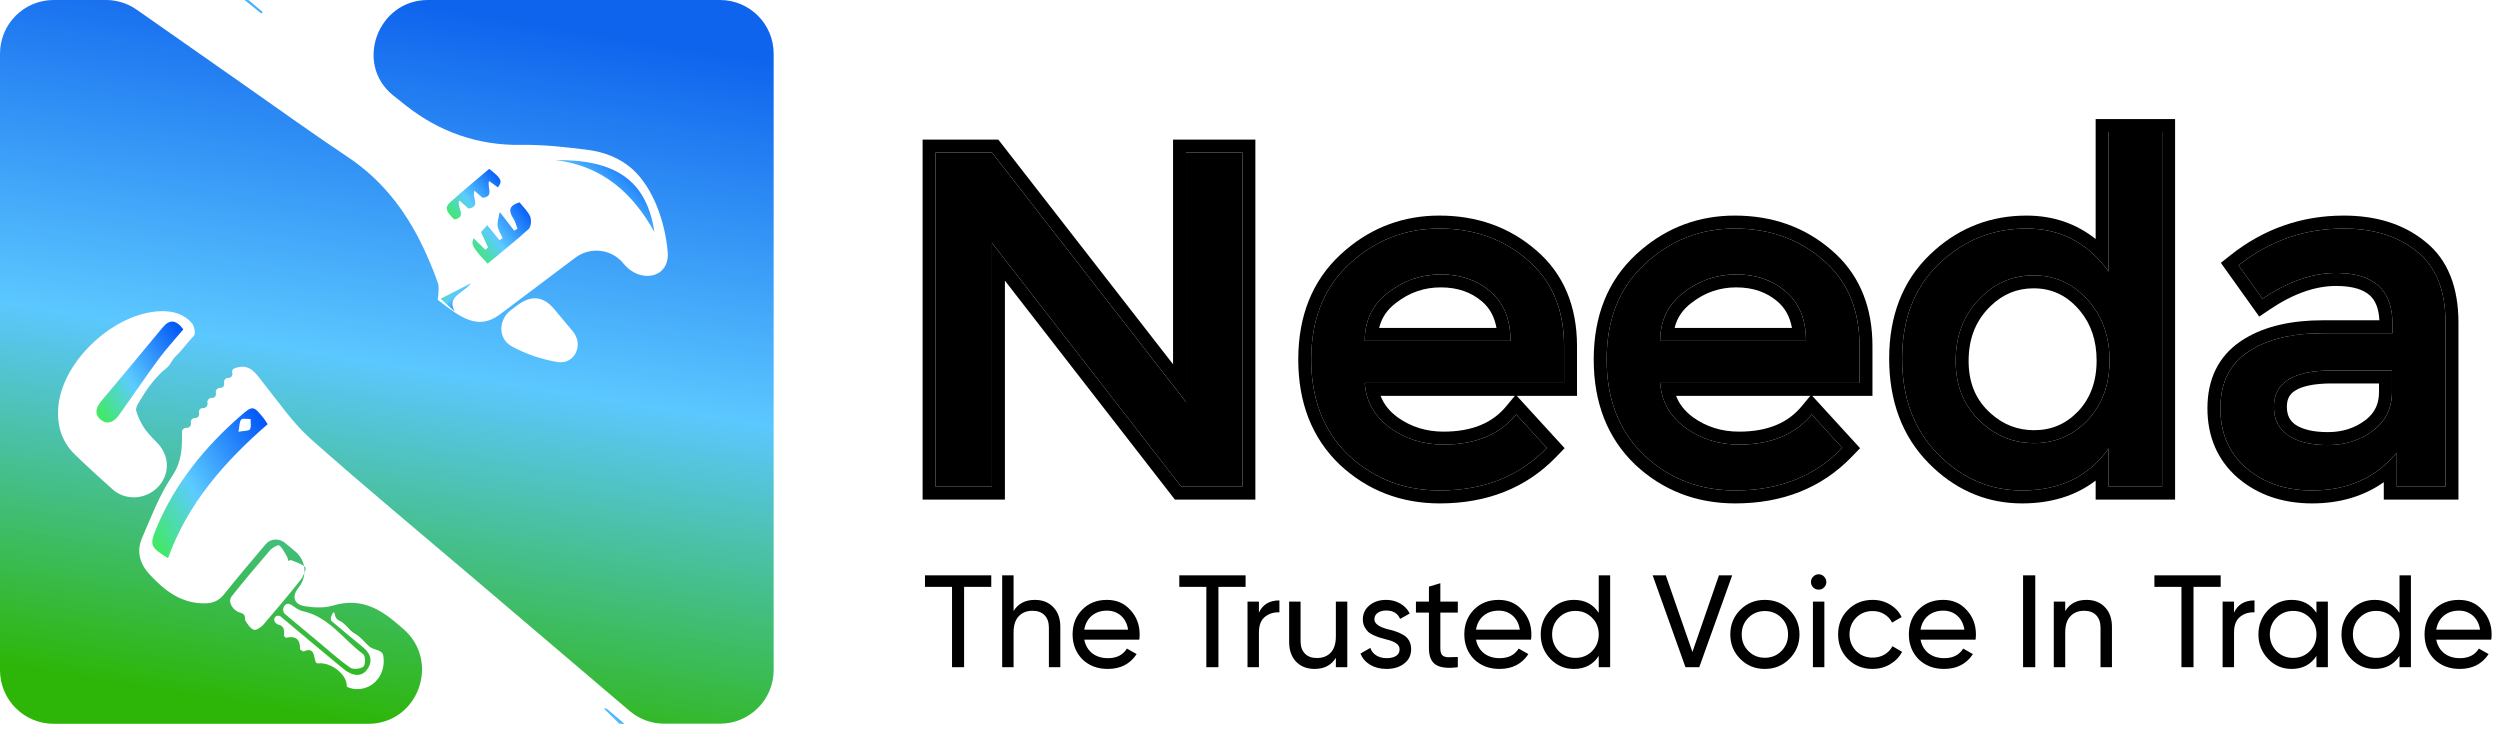
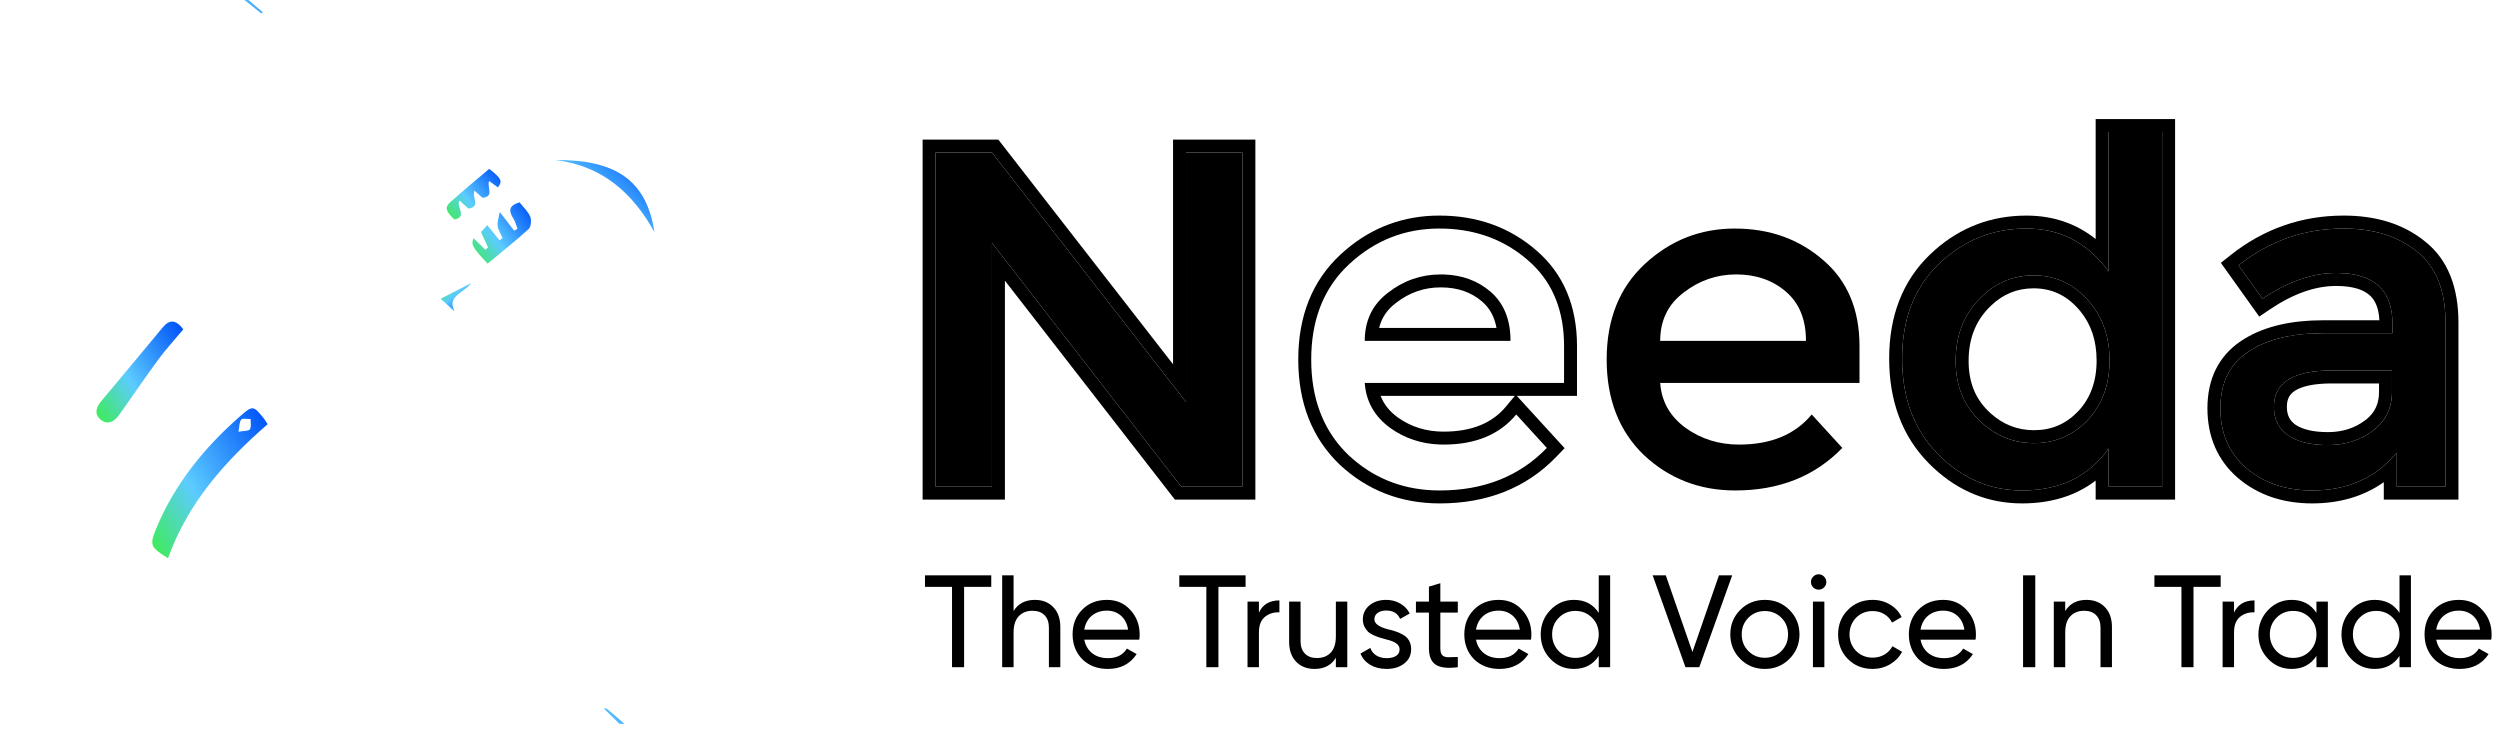
<svg xmlns="http://www.w3.org/2000/svg" width="168" height="49" viewBox="0 0 168 49" fill="none">
  <path d="M164.338 32.702H161.062V30.422C159.649 32.113 157.754 32.959 155.377 32.959C153.6 32.959 152.122 32.456 150.944 31.449C149.788 30.443 149.21 29.105 149.21 27.435C149.21 25.743 149.831 24.48 151.073 23.645C152.315 22.809 153.996 22.392 156.116 22.392H160.773V21.75C160.773 19.48 159.509 18.345 156.983 18.345C155.398 18.345 153.749 18.923 152.036 20.079L150.43 17.831C152.507 16.182 154.863 15.358 157.497 15.358C159.509 15.358 161.147 15.872 162.411 16.9C163.696 17.906 164.338 19.501 164.338 21.685V32.702ZM160.741 26.343V24.897H156.694C154.103 24.897 152.807 25.711 152.807 27.338C152.807 28.173 153.128 28.816 153.771 29.265C154.413 29.694 155.302 29.908 156.437 29.908C157.593 29.908 158.599 29.587 159.456 28.944C160.312 28.302 160.741 27.435 160.741 26.343Z" fill="black" />
  <path d="M135.885 32.959C133.722 32.959 131.838 32.146 130.232 30.518C128.626 28.891 127.823 26.75 127.823 24.094C127.823 21.439 128.647 19.319 130.296 17.735C131.945 16.15 133.904 15.358 136.174 15.358C138.465 15.358 140.306 16.322 141.698 18.249V8.87H145.295V32.702H141.698V30.133C140.371 32.017 138.433 32.959 135.885 32.959ZM131.42 24.255C131.42 25.882 131.945 27.21 132.994 28.238C134.043 29.266 135.274 29.779 136.688 29.779C138.101 29.779 139.3 29.266 140.285 28.238C141.27 27.189 141.762 25.85 141.762 24.223C141.762 22.596 141.27 21.236 140.285 20.144C139.3 19.052 138.09 18.506 136.655 18.506C135.221 18.506 133.99 19.052 132.962 20.144C131.934 21.236 131.42 22.606 131.42 24.255Z" fill="black" />
  <path d="M124.959 25.732H111.565C111.651 26.974 112.218 27.981 113.268 28.752C114.317 29.501 115.516 29.876 116.865 29.876C119.006 29.876 120.634 29.201 121.747 27.852L123.803 30.1C121.961 32.006 119.563 32.959 116.608 32.959C114.21 32.959 112.165 32.167 110.473 30.582C108.803 28.976 107.968 26.835 107.968 24.159C107.968 21.46 108.825 19.319 110.538 17.735C112.251 16.15 114.263 15.358 116.576 15.358C118.91 15.358 120.89 16.064 122.518 17.478C124.145 18.87 124.959 20.797 124.959 23.259V25.732ZM111.565 22.906H121.362C121.362 21.471 120.912 20.368 120.013 19.598C119.113 18.827 118 18.441 116.672 18.441C115.366 18.441 114.188 18.848 113.139 19.662C112.09 20.454 111.565 21.535 111.565 22.906Z" fill="black" />
-   <path d="M105.104 25.732H91.711C91.796 26.974 92.364 27.981 93.413 28.752C94.462 29.501 95.661 29.876 97.01 29.876C99.151 29.876 100.779 29.201 101.892 27.852L103.948 30.1C102.106 32.006 99.708 32.959 96.753 32.959C94.355 32.959 92.31 32.167 90.618 30.582C88.948 28.976 88.113 26.835 88.113 24.159C88.113 21.46 88.97 19.319 90.683 17.735C92.396 16.15 94.409 15.358 96.721 15.358C99.055 15.358 101.036 16.064 102.663 17.478C104.29 18.87 105.104 20.797 105.104 23.259V25.732ZM91.711 22.906H101.507C101.507 21.471 101.057 20.368 100.158 19.598C99.258 18.827 98.145 18.441 96.817 18.441C95.511 18.441 94.334 18.848 93.284 19.662C92.235 20.454 91.711 21.535 91.711 22.906Z" fill="black" />
  <path d="M79.7 10.251H83.49V32.702H79.379L66.66 16.322V32.702H62.87V10.251H66.66L79.7 27.017V10.251Z" fill="black" />
  <path d="M164.338 21.686C164.338 19.502 163.695 17.907 162.411 16.9C161.226 15.937 159.713 15.424 157.87 15.364L157.497 15.358C154.863 15.358 152.507 16.182 150.43 17.831L152.037 20.079C153.75 18.923 155.398 18.345 156.983 18.345L157.216 18.349C159.587 18.418 160.773 19.551 160.773 21.75V22.392H156.116V21.522H159.894C159.855 20.683 159.604 20.167 159.244 19.843C158.834 19.476 158.134 19.216 156.983 19.216C155.618 19.216 154.136 19.713 152.523 20.801L151.821 21.276L149.722 18.337L149.242 17.664L149.889 17.15C152.119 15.38 154.665 14.487 157.497 14.487C159.655 14.487 161.496 15.04 162.947 16.214C162.948 16.216 162.951 16.217 162.953 16.219C162.955 16.221 162.958 16.223 162.96 16.225C164.513 17.448 165.208 19.338 165.208 21.686V33.573H160.191V32.403C158.84 33.355 157.225 33.829 155.377 33.829C153.425 33.829 151.737 33.272 150.379 32.111L150.373 32.107L150.944 31.449C152.048 32.393 153.416 32.895 155.047 32.954L155.377 32.959C157.754 32.959 159.649 32.114 161.062 30.422V32.702H164.338V21.686ZM148.339 27.434C148.339 25.497 149.07 23.942 150.587 22.922L150.861 22.748C152.256 21.905 154.031 21.522 156.116 21.522V22.392L155.723 22.397C153.787 22.446 152.237 22.862 151.073 23.645L150.847 23.806C149.756 24.639 149.21 25.849 149.21 27.434L149.216 27.744C149.284 29.271 149.86 30.506 150.944 31.449L150.373 32.107C149.009 30.919 148.339 29.331 148.339 27.434ZM159.87 26.343V25.767H156.694C155.462 25.767 154.685 25.967 154.241 26.245C153.866 26.481 153.678 26.801 153.678 27.338C153.678 27.909 153.877 28.275 154.267 28.549C154.714 28.843 155.407 29.038 156.437 29.038V29.908L156.023 29.898C155.084 29.851 154.333 29.64 153.771 29.266C153.168 28.844 152.849 28.253 152.811 27.493L152.807 27.338C152.807 25.813 153.946 25.002 156.223 24.907L156.694 24.897H160.741V26.343L160.736 26.545C160.686 27.542 160.259 28.342 159.456 28.944L159.293 29.061C158.473 29.625 157.52 29.908 156.437 29.908V29.038C157.42 29.038 158.24 28.768 158.933 28.248L159.049 28.158C159.603 27.697 159.87 27.116 159.87 26.343Z" fill="black" />
  <path d="M145.295 8.87H141.698V18.249C140.393 16.442 138.693 15.482 136.598 15.369L136.174 15.358C133.904 15.358 131.945 16.151 130.296 17.735L129.997 18.039C128.548 19.587 127.822 21.605 127.822 24.094L127.832 24.587C127.926 27.016 128.726 28.993 130.232 30.518C131.737 32.044 133.487 32.854 135.482 32.95L135.884 32.959C138.432 32.959 140.371 32.017 141.698 30.133V32.702H145.295V8.87ZM140.892 24.223C140.892 22.876 140.515 21.786 139.788 20.901L139.638 20.727C138.814 19.813 137.837 19.376 136.656 19.376C135.547 19.376 134.594 19.762 133.761 20.573L133.595 20.741C132.735 21.655 132.291 22.805 132.291 24.256C132.291 25.677 132.74 26.77 133.603 27.616L133.772 27.775C134.624 28.542 135.586 28.909 136.688 28.909V29.78L136.424 29.774C135.208 29.718 134.13 29.268 133.192 28.425L132.994 28.238C132.01 27.274 131.488 26.047 131.426 24.556L131.42 24.256C131.42 22.71 131.872 21.408 132.775 20.352L132.962 20.144C133.989 19.052 135.221 18.506 136.656 18.506L136.922 18.512C138.24 18.576 139.362 19.12 140.285 20.144C141.27 21.235 141.762 22.595 141.762 24.223L141.756 24.525C141.698 26.017 141.208 27.254 140.285 28.238C139.3 29.265 138.101 29.78 136.688 29.78V28.909C137.859 28.909 138.829 28.495 139.65 27.641C140.463 26.775 140.892 25.66 140.892 24.223ZM146.166 33.573H140.828V32.296C139.487 33.322 137.825 33.829 135.884 33.829C133.625 33.829 131.635 33.023 129.946 31.454L129.612 31.13C127.819 29.313 126.952 26.938 126.952 24.094C126.952 21.244 127.845 18.883 129.692 17.108L130.037 16.791C131.776 15.261 133.834 14.488 136.174 14.488C137.965 14.488 139.524 15.021 140.828 16.063V8H146.166V33.573Z" fill="black" />
-   <path d="M124.959 23.259C124.959 20.951 124.244 19.113 122.814 17.745L122.518 17.477C120.993 16.153 119.156 15.449 117.01 15.366L116.576 15.358C114.264 15.358 112.251 16.15 110.538 17.735L110.227 18.038C108.721 19.589 107.968 21.629 107.968 24.158L107.978 24.654C108.075 27.101 108.908 29.077 110.474 30.582C112.059 32.068 113.956 32.857 116.163 32.95L116.608 32.959C119.563 32.959 121.961 32.006 123.802 30.1L121.747 27.852C120.633 29.201 119.006 29.876 116.865 29.876V29.006C118.81 29.006 120.164 28.402 121.076 27.298L121.65 26.603H112.633C112.844 27.157 113.219 27.634 113.778 28.046C114.671 28.683 115.69 29.005 116.865 29.006V29.876L116.613 29.872C115.366 29.828 114.251 29.454 113.268 28.752C112.219 27.981 111.651 26.974 111.565 25.733H124.959V23.259ZM116.919 18.446C118.138 18.491 119.17 18.875 120.013 19.598C120.912 20.369 121.362 21.472 121.362 22.906H111.565C111.565 21.622 112.027 20.591 112.949 19.814L113.14 19.662C114.189 18.849 115.366 18.442 116.672 18.442L116.919 18.446ZM116.672 19.312C115.563 19.312 114.572 19.652 113.673 20.35L113.664 20.357C113.074 20.802 112.699 21.351 112.534 22.036H120.419C120.279 21.258 119.942 20.684 119.446 20.259C118.724 19.64 117.819 19.312 116.672 19.312ZM125.829 26.603H121.784L124.997 30.117L124.428 30.706C122.403 32.801 119.769 33.829 116.608 33.829C113.998 33.829 111.737 32.959 109.878 31.218L109.87 31.21C108.002 29.414 107.098 27.032 107.098 24.158C107.098 21.259 108.027 18.871 109.946 17.096L110.302 16.781C112.098 15.258 114.201 14.487 116.576 14.487C119.099 14.487 121.285 15.257 123.084 16.816L123.42 17.12C125.043 18.674 125.829 20.752 125.829 23.259V26.603Z" fill="black" />
  <path d="M105.105 23.259C105.105 20.951 104.389 19.113 102.959 17.745L102.663 17.477C101.138 16.153 99.301 15.449 97.154 15.366L96.721 15.358C94.409 15.358 92.396 16.151 90.683 17.735L90.372 18.038C88.867 19.589 88.114 21.629 88.114 24.158L88.123 24.654C88.221 27.101 89.053 29.077 90.618 30.582C92.204 32.068 94.101 32.857 96.308 32.95L96.753 32.959C99.708 32.959 102.107 32.006 103.948 30.1L101.892 27.852C100.779 29.201 99.152 29.876 97.011 29.876V29.006C98.956 29.005 100.31 28.402 101.221 27.298L101.795 26.603H92.778C92.989 27.157 93.364 27.634 93.923 28.046C94.817 28.683 95.836 29.006 97.011 29.006V29.876L96.759 29.872C95.512 29.828 94.396 29.454 93.413 28.752C92.364 27.981 91.797 26.974 91.711 25.733H105.105V23.259ZM97.064 18.446C98.284 18.491 99.315 18.875 100.158 19.598C101.057 20.369 101.507 21.472 101.507 22.906H91.711C91.711 21.622 92.172 20.59 93.094 19.814L93.284 19.662C94.334 18.849 95.511 18.442 96.817 18.442L97.064 18.446ZM96.817 19.312C95.708 19.312 94.718 19.652 93.819 20.35L93.809 20.357C93.219 20.802 92.844 21.351 92.679 22.036H100.564C100.425 21.258 100.088 20.684 99.592 20.259C98.869 19.64 97.964 19.312 96.817 19.312ZM105.975 26.603H101.929L102.535 27.265L105.143 30.117L104.574 30.706C102.549 32.801 99.914 33.829 96.753 33.829C94.143 33.829 91.883 32.959 90.024 31.218L90.015 31.21C88.147 29.414 87.243 27.032 87.243 24.158C87.243 21.259 88.173 18.872 90.092 17.096L90.447 16.781C92.243 15.258 94.346 14.487 96.721 14.487C99.243 14.487 101.43 15.257 103.228 16.816C105.079 18.399 105.975 20.585 105.975 23.259V26.603Z" fill="black" />
  <path d="M83.49 10.251H79.7V27.017L66.66 10.251H62.87V32.702H66.66V16.322L79.379 32.702H83.49V10.251ZM84.361 33.573H78.953L67.53 18.862V33.573H62V9.381H67.086L67.347 9.716L78.829 24.479V9.381H84.361V33.573Z" fill="black" />
  <path d="M62.159 38.662H66.613V39.439H64.787V44.837H63.976V39.439H62.159V38.662ZM69.542 40.312C70.06 40.312 70.474 40.477 70.786 40.806C71.097 41.129 71.253 41.57 71.253 42.129V44.837H70.486V42.173C70.486 41.82 70.389 41.544 70.195 41.344C70.001 41.144 69.733 41.044 69.392 41.044C68.998 41.044 68.686 41.167 68.457 41.414C68.228 41.656 68.113 42.017 68.113 42.499V44.837H67.346V38.662H68.113V41.062C68.419 40.562 68.895 40.312 69.542 40.312ZM76.559 42.985H72.863C72.939 43.373 73.118 43.678 73.401 43.902C73.683 44.12 74.036 44.228 74.459 44.228C75.041 44.228 75.465 44.014 75.729 43.584L76.382 43.955C75.947 44.619 75.3 44.952 74.442 44.952C73.748 44.952 73.177 44.734 72.73 44.299C72.295 43.852 72.078 43.296 72.078 42.632C72.078 41.961 72.292 41.409 72.722 40.973C73.151 40.532 73.707 40.312 74.389 40.312C75.035 40.312 75.562 40.541 75.968 41C76.379 41.447 76.585 41.994 76.585 42.641C76.585 42.752 76.576 42.867 76.559 42.985ZM74.389 41.035C73.983 41.035 73.642 41.15 73.365 41.379C73.095 41.608 72.927 41.92 72.863 42.314H75.809C75.744 41.908 75.582 41.594 75.324 41.37C75.065 41.147 74.753 41.035 74.389 41.035ZM79.249 38.662H83.704V39.439H81.878V44.837H81.066V39.439H79.249V38.662ZM84.6 40.426V41.167C84.853 40.621 85.312 40.347 85.976 40.347V41.15C85.6 41.132 85.277 41.232 85.006 41.45C84.736 41.667 84.6 42.017 84.6 42.499V44.837H83.833V40.426H84.6ZM89.77 42.764V40.426H90.538V44.837H89.77V44.202C89.465 44.702 88.988 44.952 88.341 44.952C87.824 44.952 87.409 44.79 87.098 44.466C86.786 44.137 86.63 43.693 86.63 43.135V40.426H87.398V43.09C87.398 43.443 87.495 43.72 87.689 43.92C87.883 44.12 88.15 44.219 88.491 44.219C88.885 44.219 89.197 44.099 89.426 43.858C89.656 43.611 89.77 43.246 89.77 42.764ZM92.359 41.617C92.359 41.9 92.65 42.12 93.232 42.279C93.45 42.326 93.632 42.376 93.779 42.429C93.932 42.476 94.097 42.549 94.273 42.649C94.456 42.749 94.594 42.882 94.688 43.046C94.782 43.211 94.829 43.405 94.829 43.629C94.829 44.028 94.673 44.349 94.361 44.59C94.05 44.831 93.656 44.952 93.179 44.952C92.756 44.952 92.388 44.86 92.077 44.678C91.771 44.49 91.553 44.237 91.424 43.92L92.086 43.54C92.156 43.752 92.288 43.92 92.483 44.043C92.677 44.166 92.909 44.228 93.179 44.228C93.444 44.228 93.656 44.178 93.814 44.078C93.973 43.978 94.053 43.828 94.053 43.629C94.053 43.329 93.762 43.111 93.179 42.976C92.985 42.923 92.838 42.882 92.738 42.852C92.638 42.823 92.5 42.77 92.324 42.694C92.153 42.617 92.024 42.538 91.936 42.455C91.847 42.367 91.765 42.252 91.689 42.111C91.618 41.964 91.583 41.803 91.583 41.626C91.583 41.244 91.73 40.929 92.024 40.682C92.324 40.435 92.697 40.312 93.144 40.312C93.503 40.312 93.82 40.394 94.097 40.559C94.379 40.718 94.591 40.941 94.732 41.229L94.088 41.591C93.929 41.215 93.615 41.026 93.144 41.026C92.921 41.026 92.733 41.079 92.58 41.185C92.433 41.291 92.359 41.435 92.359 41.617ZM97.965 40.426V41.167H96.791V43.558C96.791 43.776 96.832 43.931 96.915 44.025C97.003 44.114 97.135 44.161 97.312 44.166C97.488 44.166 97.706 44.161 97.965 44.149V44.837C97.288 44.925 96.794 44.869 96.483 44.669C96.177 44.469 96.024 44.099 96.024 43.558V41.167H95.151V40.426H96.024V39.421L96.791 39.192V40.426H97.965ZM102.883 42.985H99.187C99.264 43.373 99.443 43.678 99.725 43.902C100.007 44.12 100.36 44.228 100.784 44.228C101.366 44.228 101.789 44.014 102.054 43.584L102.707 43.955C102.271 44.619 101.625 44.952 100.766 44.952C100.072 44.952 99.502 44.734 99.055 44.299C98.62 43.852 98.402 43.296 98.402 42.632C98.402 41.961 98.617 41.409 99.046 40.973C99.475 40.532 100.031 40.312 100.713 40.312C101.36 40.312 101.886 40.541 102.292 41C102.704 41.447 102.909 41.994 102.909 42.641C102.909 42.752 102.901 42.867 102.883 42.985ZM100.713 41.035C100.307 41.035 99.966 41.15 99.69 41.379C99.419 41.608 99.252 41.92 99.187 42.314H102.133C102.069 41.908 101.907 41.594 101.648 41.37C101.389 41.147 101.078 41.035 100.713 41.035ZM107.435 41.185V38.662H108.202V44.837H107.435V44.078C107.058 44.66 106.503 44.952 105.768 44.952C105.144 44.952 104.618 44.728 104.189 44.281C103.754 43.828 103.536 43.279 103.536 42.632C103.536 41.991 103.754 41.444 104.189 40.991C104.624 40.538 105.15 40.312 105.768 40.312C106.503 40.312 107.058 40.603 107.435 41.185ZM105.865 44.211C106.312 44.211 106.685 44.061 106.985 43.761C107.285 43.449 107.435 43.073 107.435 42.632C107.435 42.185 107.285 41.811 106.985 41.511C106.685 41.206 106.312 41.053 105.865 41.053C105.424 41.053 105.053 41.206 104.753 41.511C104.453 41.811 104.303 42.185 104.303 42.632C104.303 43.073 104.453 43.449 104.753 43.761C105.053 44.061 105.424 44.211 105.865 44.211ZM114.19 44.837H113.264L111.058 38.662H111.941L113.731 43.814L115.513 38.662H116.404L114.19 44.837ZM120.245 44.281C119.799 44.728 119.249 44.952 118.596 44.952C117.943 44.952 117.393 44.728 116.947 44.281C116.5 43.834 116.276 43.285 116.276 42.632C116.276 41.979 116.5 41.429 116.947 40.982C117.393 40.535 117.943 40.312 118.596 40.312C119.249 40.312 119.799 40.535 120.245 40.982C120.698 41.435 120.925 41.985 120.925 42.632C120.925 43.279 120.698 43.828 120.245 44.281ZM118.596 44.202C119.037 44.202 119.408 44.052 119.707 43.752C120.007 43.452 120.157 43.079 120.157 42.632C120.157 42.185 120.007 41.811 119.707 41.511C119.408 41.212 119.037 41.062 118.596 41.062C118.161 41.062 117.793 41.212 117.493 41.511C117.194 41.811 117.044 42.185 117.044 42.632C117.044 43.079 117.194 43.452 117.493 43.752C117.793 44.052 118.161 44.202 118.596 44.202ZM122.217 39.624C122.07 39.624 121.947 39.574 121.847 39.474C121.747 39.374 121.697 39.253 121.697 39.112C121.697 38.971 121.747 38.851 121.847 38.751C121.947 38.645 122.07 38.592 122.217 38.592C122.359 38.592 122.479 38.645 122.579 38.751C122.679 38.851 122.729 38.971 122.729 39.112C122.729 39.253 122.679 39.374 122.579 39.474C122.479 39.574 122.359 39.624 122.217 39.624ZM122.597 44.837H121.829V40.426H122.597V44.837ZM125.84 44.952C125.176 44.952 124.623 44.731 124.182 44.29C123.741 43.843 123.521 43.29 123.521 42.632C123.521 41.973 123.741 41.423 124.182 40.982C124.623 40.535 125.176 40.312 125.84 40.312C126.276 40.312 126.667 40.418 127.014 40.629C127.361 40.835 127.619 41.115 127.79 41.467L127.146 41.838C127.034 41.603 126.861 41.414 126.625 41.273C126.396 41.132 126.134 41.062 125.84 41.062C125.399 41.062 125.029 41.212 124.729 41.511C124.435 41.817 124.288 42.191 124.288 42.632C124.288 43.067 124.435 43.437 124.729 43.743C125.029 44.043 125.399 44.193 125.84 44.193C126.134 44.193 126.399 44.125 126.634 43.99C126.869 43.849 127.049 43.661 127.172 43.426L127.825 43.805C127.631 44.158 127.358 44.437 127.005 44.643C126.652 44.849 126.264 44.952 125.84 44.952ZM132.756 42.985H129.061C129.137 43.373 129.316 43.678 129.599 43.902C129.881 44.12 130.234 44.228 130.657 44.228C131.239 44.228 131.663 44.014 131.927 43.584L132.58 43.955C132.145 44.619 131.498 44.952 130.639 44.952C129.946 44.952 129.375 44.734 128.928 44.299C128.493 43.852 128.275 43.296 128.275 42.632C128.275 41.961 128.49 41.409 128.919 40.973C129.349 40.532 129.904 40.312 130.587 40.312C131.233 40.312 131.76 40.541 132.165 41C132.577 41.447 132.783 41.994 132.783 42.641C132.783 42.752 132.774 42.867 132.756 42.985ZM130.587 41.035C130.181 41.035 129.84 41.15 129.563 41.379C129.293 41.608 129.125 41.92 129.061 42.314H132.007C131.942 41.908 131.78 41.594 131.522 41.37C131.263 41.147 130.951 41.035 130.587 41.035ZM135.95 44.837V38.662H136.77V44.837H135.95ZM140.211 40.312C140.729 40.312 141.144 40.477 141.455 40.806C141.767 41.129 141.923 41.57 141.923 42.129V44.837H141.155V42.173C141.155 41.82 141.058 41.544 140.864 41.344C140.67 41.144 140.403 41.044 140.062 41.044C139.668 41.044 139.356 41.167 139.127 41.414C138.897 41.656 138.783 42.017 138.783 42.499V44.837H138.015V40.426H138.783V41.062C139.088 40.562 139.565 40.312 140.211 40.312ZM144.776 38.662H149.23V39.439H147.404V44.837H146.593V39.439H144.776V38.662ZM150.127 40.426V41.167C150.38 40.621 150.839 40.347 151.503 40.347V41.15C151.127 41.132 150.803 41.232 150.533 41.45C150.262 41.667 150.127 42.017 150.127 42.499V44.837H149.36V40.426H150.127ZM155.665 41.185V40.426H156.432V44.837H155.665V44.078C155.288 44.66 154.733 44.952 153.998 44.952C153.374 44.952 152.848 44.728 152.419 44.281C151.983 43.828 151.766 43.279 151.766 42.632C151.766 41.991 151.983 41.444 152.419 40.991C152.854 40.538 153.38 40.312 153.998 40.312C154.733 40.312 155.288 40.603 155.665 41.185ZM154.095 44.211C154.541 44.211 154.915 44.061 155.215 43.761C155.515 43.449 155.665 43.073 155.665 42.632C155.665 42.185 155.515 41.811 155.215 41.511C154.915 41.206 154.541 41.053 154.095 41.053C153.654 41.053 153.283 41.206 152.983 41.511C152.683 41.811 152.533 42.185 152.533 42.632C152.533 43.073 152.683 43.449 152.983 43.761C153.283 44.061 153.654 44.211 154.095 44.211ZM161.247 41.185V38.662H162.014V44.837H161.247V44.078C160.87 44.66 160.314 44.952 159.579 44.952C158.956 44.952 158.43 44.728 158.001 44.281C157.565 43.828 157.348 43.279 157.348 42.632C157.348 41.991 157.565 41.444 158.001 40.991C158.436 40.538 158.962 40.312 159.579 40.312C160.314 40.312 160.87 40.603 161.247 41.185ZM159.676 44.211C160.123 44.211 160.497 44.061 160.797 43.761C161.097 43.449 161.247 43.073 161.247 42.632C161.247 42.185 161.097 41.811 160.797 41.511C160.497 41.206 160.123 41.053 159.676 41.053C159.235 41.053 158.865 41.206 158.565 41.511C158.265 41.811 158.115 42.185 158.115 42.632C158.115 43.073 158.265 43.449 158.565 43.761C158.865 44.061 159.235 44.211 159.676 44.211ZM167.411 42.985H163.715C163.791 43.373 163.971 43.678 164.253 43.902C164.535 44.12 164.888 44.228 165.311 44.228C165.893 44.228 166.317 44.014 166.581 43.584L167.234 43.955C166.799 44.619 166.152 44.952 165.294 44.952C164.6 44.952 164.029 44.734 163.582 44.299C163.147 43.852 162.93 43.296 162.93 42.632C162.93 41.961 163.144 41.409 163.574 40.973C164.003 40.532 164.559 40.312 165.241 40.312C165.888 40.312 166.414 40.541 166.82 41C167.231 41.447 167.437 41.994 167.437 42.641C167.437 42.752 167.428 42.867 167.411 42.985ZM165.241 41.035C164.835 41.035 164.494 41.15 164.217 41.379C163.947 41.608 163.779 41.92 163.715 42.314H166.661C166.596 41.908 166.434 41.594 166.176 41.37C165.917 41.147 165.605 41.035 165.241 41.035Z" fill="black" />
-   <path d="M26.68 41.902C25.323 40.742 24.078 40.186 22.348 40.701C21.779 40.87 21.111 40.835 20.512 40.742C19.74 40.621 19.584 40.082 20.068 39.48C20.663 38.741 20.577 37.669 19.849 37.061C19.616 36.867 19.385 36.675 19.153 36.481C18.765 36.157 18.174 36.181 17.852 36.571C16.919 37.685 15.972 38.785 15.068 39.923C14.715 40.37 14.313 40.542 13.76 40.545C12.192 40.558 11.1 39.718 10.09 38.643C9.384 37.89 9.154 37.055 9.554 36.133C10.162 34.732 10.709 33.268 11.557 32.017C12.207 31.058 12.254 30.103 12.225 29.056C12.22 28.886 12.356 28.745 12.526 28.749C12.537 28.749 12.548 28.749 12.559 28.749C12.734 28.752 12.865 28.591 12.828 28.42C12.827 28.417 12.826 28.414 12.826 28.411C12.788 28.239 12.935 28.079 13.111 28.089C13.292 28.1 13.425 27.932 13.375 27.758C13.326 27.589 13.454 27.417 13.63 27.421C13.64 27.421 13.65 27.421 13.66 27.422C13.836 27.425 13.972 27.27 13.945 27.096C13.943 27.081 13.94 27.067 13.938 27.052C13.911 26.878 14.077 26.725 14.253 26.734C14.433 26.743 14.548 26.573 14.506 26.397C14.464 26.222 14.621 26.056 14.801 26.065C14.972 26.074 15.089 25.924 15.065 25.755C15.063 25.737 15.06 25.718 15.057 25.7C15.033 25.531 15.178 25.384 15.348 25.396C15.533 25.409 15.659 25.211 15.609 25.033C15.574 24.909 15.639 24.796 15.76 24.75C16.821 24.349 17.233 25.164 17.761 25.821C18.771 27.075 19.691 28.44 20.881 29.497C24.48 32.693 28.188 35.761 31.855 38.881C35.339 41.843 38.822 44.807 42.304 47.771C42.956 48.327 43.785 48.632 44.642 48.632H48.384C50.375 48.632 51.99 47.017 51.99 45.026V3.606C51.99 1.614 50.375 0 48.384 0H28.752C25.377 0 23.79 4.297 26.421 6.412C26.708 6.643 26.996 6.872 27.285 7.099C29.529 8.864 32.127 9.787 35.055 9.737C36.516 9.713 37.986 9.882 39.442 10.063C40.586 10.205 41.672 10.605 42.548 11.412C43.84 12.605 44.684 14.781 44.869 16.931C45.021 18.698 43.017 19.092 41.901 17.713C41.099 16.723 39.67 16.559 38.652 17.324C36.953 18.602 35.272 19.866 33.591 21.13C32.102 22.249 30.91 21.303 29.436 20.164C29.384 20.123 29.455 19.932 29.455 19.811C29.455 19.557 29.513 19.277 29.436 19.048C29.22 18.413 28.963 17.789 28.692 17.176C27.512 14.507 25.87 12.222 23.396 10.569C21.015 8.979 18.689 7.307 16.344 5.662C13.955 3.994 11.572 2.325 9.192 0.654C8.585 0.229 7.862 0 7.12 0H3.606C1.614 0 0 1.614 0 3.606V45.034C0 47.026 1.614 48.64 3.606 48.64H24.741C28.107 48.64 29.641 44.431 27.081 42.245C26.948 42.13 26.814 42.016 26.68 41.902ZM34.772 20.509C34.772 20.509 34.773 20.509 34.774 20.508C35.707 19.811 36.522 19.907 37.25 20.78C37.663 21.278 38.082 21.771 38.495 22.269C39.25 23.177 38.612 24.528 37.448 24.326C36.365 24.137 35.346 23.8 34.383 23.269C33.455 22.759 33.485 21.484 34.327 20.843C34.474 20.73 34.621 20.62 34.769 20.51C34.77 20.509 34.771 20.509 34.772 20.509ZM3.937 27.173C3.936 27.173 3.935 27.172 3.936 27.172C4.303 24.145 7.71 21.035 10.755 20.914C11.609 20.881 12.373 21.087 12.92 21.752C13.076 21.94 13.15 22.455 13.024 22.578C12.592 23.005 12.247 23.536 11.839 23.908C11.563 24.16 11.472 24.51 11.191 24.732C10.854 24.995 10.553 25.315 10.279 25.646C9.997 25.985 9.743 26.357 9.516 26.738C9.351 27.014 9.083 27.375 9.154 27.611C9.31 28.134 9.581 28.662 9.932 29.081C10.12 29.305 10.323 29.518 10.534 29.727C11.227 30.415 11.428 31.413 10.955 32.267C10.278 33.491 8.606 33.815 7.563 32.882C6.687 32.098 5.831 31.322 5.005 30.515C4.094 29.625 3.782 28.446 3.938 27.174C3.938 27.174 3.938 27.173 3.937 27.173ZM20.349 41.07C20.35 41.07 20.351 41.07 20.352 41.07C22.127 41.459 23.079 42.983 24.417 43.971C24.562 44.078 24.562 44.688 24.423 44.797C24.22 44.956 23.733 45.003 23.53 44.863C22.805 44.36 22.146 43.758 21.464 43.191C20.697 42.553 19.929 41.912 19.146 41.258C18.986 41.124 18.995 40.848 19.129 40.688C19.249 40.545 19.423 40.546 19.578 40.65C19.852 40.835 20.087 41.013 20.346 41.07C20.347 41.07 20.348 41.07 20.349 41.07ZM17.047 42.317C17.047 42.316 17.047 42.315 17.046 42.315C16.814 42.227 16.636 41.94 16.489 41.705C16.461 41.661 16.457 41.602 16.463 41.537C16.477 41.376 16.379 41.252 16.226 41.199C16.182 41.185 16.139 41.17 16.095 41.156C15.641 41.006 15.276 40.44 15.575 40.066C16.409 39.018 17.274 37.989 18.15 36.976C18.298 36.803 18.695 36.593 18.763 36.65C18.993 36.845 19.138 37.148 19.297 37.422C19.331 37.483 19.345 37.555 19.357 37.629C19.366 37.689 19.438 37.708 19.477 37.662C19.498 37.636 19.534 37.629 19.564 37.642C19.898 37.785 20.28 37.881 20.515 38.123C20.608 38.218 20.383 38.733 20.197 38.971C19.381 40 18.536 41.007 17.677 42.001C17.526 42.172 17.199 42.374 17.048 42.319C17.048 42.318 17.047 42.318 17.047 42.317ZM23.875 46.306C23.673 46.292 23.303 46.18 23.303 46.122C23.303 46.115 23.304 46.108 23.304 46.102C23.316 45.289 22.187 44.471 21.382 44.581C20.974 44.639 21.363 43.364 20.43 43.766C20.408 43.774 20.372 43.771 20.35 43.76C20.285 43.719 20.164 43.667 20.164 43.623C20.183 42.959 19.88 42.712 19.231 42.857C19.19 42.865 19.067 42.745 19.075 42.699C19.154 42.241 18.998 42.046 18.718 41.978C18.488 41.921 18.336 41.651 18.488 41.469C18.582 41.356 18.75 41.341 18.863 41.435C19.036 41.579 19.196 41.713 19.357 41.847C20.594 42.882 21.828 43.922 23.073 44.945C23.722 45.479 24.327 45.493 24.685 44.97C25.107 44.357 24.858 43.867 24.332 43.44C23.678 42.909 23.033 42.366 22.301 41.752C22.09 41.575 22.445 40.944 22.48 41.218C22.528 41.503 22.643 41.643 22.794 41.705C23.219 41.88 23.433 42.347 23.834 42.57C24.24 42.796 24.494 43.153 24.84 43.463C24.852 43.474 24.865 43.483 24.879 43.492C25.209 43.693 25.692 43.68 25.756 44.06C25.963 45.285 25.103 46.387 23.872 46.306H23.875Z" fill="url(#paint0_linear_513_532)" />
  <path d="M33.585 14.242C33.514 14.653 33.402 14.929 33.44 15.184C33.481 15.469 33.659 15.734 33.774 16.008C33.703 16.052 33.632 16.095 33.561 16.142C33.295 15.816 33.032 15.493 32.74 15.132C32.625 15.263 32.49 15.414 32.326 15.6C32.48 15.934 32.638 16.284 32.797 16.632C32.737 16.681 32.677 16.73 32.616 16.782C32.354 16.525 32.091 16.268 31.826 16.008C31.642 16.44 31.733 16.61 32.767 17.718C33.717 16.927 34.65 16.191 35.526 15.389C35.69 15.241 35.725 14.79 35.63 14.557C35.482 14.204 35.167 13.922 34.918 13.599C34.239 13.786 34.13 14.128 34.499 14.686C34.633 14.888 34.685 15.143 34.773 15.376C34.699 15.417 34.625 15.458 34.551 15.501C34.28 15.151 34.009 14.801 33.583 14.245L33.585 14.242Z" fill="url(#paint1_linear_513_532)" />
  <path d="M12.321 22.129C11.801 21.451 11.379 21.464 10.928 22.009C9.559 23.662 8.18 25.309 6.804 26.957C6.478 27.345 6.311 27.794 6.735 28.172C7.195 28.582 7.657 28.363 7.975 27.923C8.867 26.686 9.713 25.413 10.619 24.184C11.139 23.476 11.738 22.827 12.321 22.129Z" fill="url(#paint2_linear_513_532)" />
  <path d="M17.568 0.909C17.595 0.877 17.62 0.844 17.647 0.811C17.327 0.54 17.009 0.269 16.689 0H16.423C16.804 0.304 17.184 0.608 17.568 0.909Z" fill="url(#paint3_linear_513_532)" />
  <path d="M43.98 15.6C43.44 12.055 41.306 10.723 37.31 10.755C40.441 11.125 42.51 12.948 43.98 15.6Z" fill="url(#paint4_linear_513_532)" />
  <path d="M31.656 19.028C30.89 19.423 30.306 19.722 29.617 20.074C29.976 20.404 30.255 20.662 30.535 20.919C30.041 19.862 31.113 19.739 31.656 19.028Z" fill="url(#paint5_linear_513_532)" />
  <path d="M16.166 27.942C13.749 30.055 11.757 32.496 10.512 35.484C10.03 36.642 10.107 36.776 11.289 37.512C12.608 33.842 15.085 31.023 17.986 28.506C17.871 28.333 17.808 28.218 17.729 28.12C17.036 27.255 16.979 27.233 16.169 27.942H16.166ZM16.793 28.85C16.716 28.971 16.401 28.943 16.024 29.015C16.103 28.629 16.078 28.333 16.215 28.196C16.322 28.087 16.626 28.166 16.842 28.161C16.834 28.396 16.902 28.678 16.793 28.85Z" fill="url(#paint6_linear_513_532)" />
  <path d="M40.862 47.696C40.794 47.638 40.72 47.586 40.577 47.611C40.922 47.953 41.27 48.295 41.615 48.64H41.959C41.593 48.325 41.226 48.011 40.859 47.696H40.862Z" fill="url(#paint7_linear_513_532)" />
  <path d="M32.876 11.345C32.006 12.086 31.108 12.82 30.249 13.597C29.869 13.942 29.962 14.207 30.531 14.749C31.437 14.566 30.649 13.944 30.87 13.471C31.095 13.671 31.292 13.846 31.489 14.018C32.332 13.887 31.683 13.258 31.883 12.814C32.085 12.992 32.252 13.14 32.422 13.29C33.238 13.222 32.704 12.57 32.868 12.165C33.09 12.327 33.276 12.458 33.459 12.592C33.779 12.163 33.711 12.012 32.876 11.347V11.345Z" fill="url(#paint8_linear_513_532)" />
  <defs>
    <linearGradient id="paint0_linear_513_532" x1="26.072" y1="-2.46945e-07" x2="18.403" y2="47.673" gradientUnits="userSpaceOnUse">
      <stop stop-color="#0F64ED" />
      <stop offset="0.5" stop-color="#5BC7FF" />
      <stop offset="1" stop-color="#2DB608" />
    </linearGradient>
    <linearGradient id="paint1_linear_513_532" x1="35.477" y1="13.694" x2="30.407" y2="17.491" gradientUnits="userSpaceOnUse">
      <stop stop-color="#0155F8" />
      <stop offset="0.5" stop-color="#5CCCFF" />
      <stop offset="1" stop-color="#2FFC02" />
    </linearGradient>
    <linearGradient id="paint2_linear_513_532" x1="12.016" y1="21.765" x2="3.947" y2="27.217" gradientUnits="userSpaceOnUse">
      <stop stop-color="#0155F8" />
      <stop offset="0.5" stop-color="#5CCCFF" />
      <stop offset="1" stop-color="#2FFC02" />
    </linearGradient>
    <linearGradient id="paint3_linear_513_532" x1="17.583" y1="0.021" x2="16.419" y2="1.251" gradientUnits="userSpaceOnUse">
      <stop stop-color="#0155F8" />
      <stop offset="0.5" stop-color="#5CCCFF" />
      <stop offset="1" stop-color="#2FFC02" />
    </linearGradient>
    <linearGradient id="paint4_linear_513_532" x1="43.631" y1="10.866" x2="37.436" y2="17.558" gradientUnits="userSpaceOnUse">
      <stop stop-color="#0155F8" />
      <stop offset="0.5" stop-color="#5CCCFF" />
      <stop offset="1" stop-color="#2FFC02" />
    </linearGradient>
    <linearGradient id="paint5_linear_513_532" x1="31.86" y1="20.616" x2="29.977" y2="18.406" gradientUnits="userSpaceOnUse">
      <stop stop-color="#0155F8" />
      <stop offset="0.5" stop-color="#5CCCFF" />
      <stop offset="1" stop-color="#2FFC02" />
    </linearGradient>
    <linearGradient id="paint6_linear_513_532" x1="17.581" y1="27.669" x2="6.147" y2="34.572" gradientUnits="userSpaceOnUse">
      <stop stop-color="#0155F8" />
      <stop offset="0.5" stop-color="#5CCCFF" />
      <stop offset="1" stop-color="#2FFC02" />
    </linearGradient>
    <linearGradient id="paint7_linear_513_532" x1="41.887" y1="47.629" x2="40.561" y2="49.018" gradientUnits="userSpaceOnUse">
      <stop stop-color="#0155F8" />
      <stop offset="0.5" stop-color="#5CCCFF" />
      <stop offset="1" stop-color="#2FFC02" />
    </linearGradient>
    <linearGradient id="paint8_linear_513_532" x1="33.448" y1="11.423" x2="29.152" y2="15.002" gradientUnits="userSpaceOnUse">
      <stop stop-color="#0155F8" />
      <stop offset="0.5" stop-color="#5CCCFF" />
      <stop offset="1" stop-color="#2FFC02" />
    </linearGradient>
  </defs>
</svg>